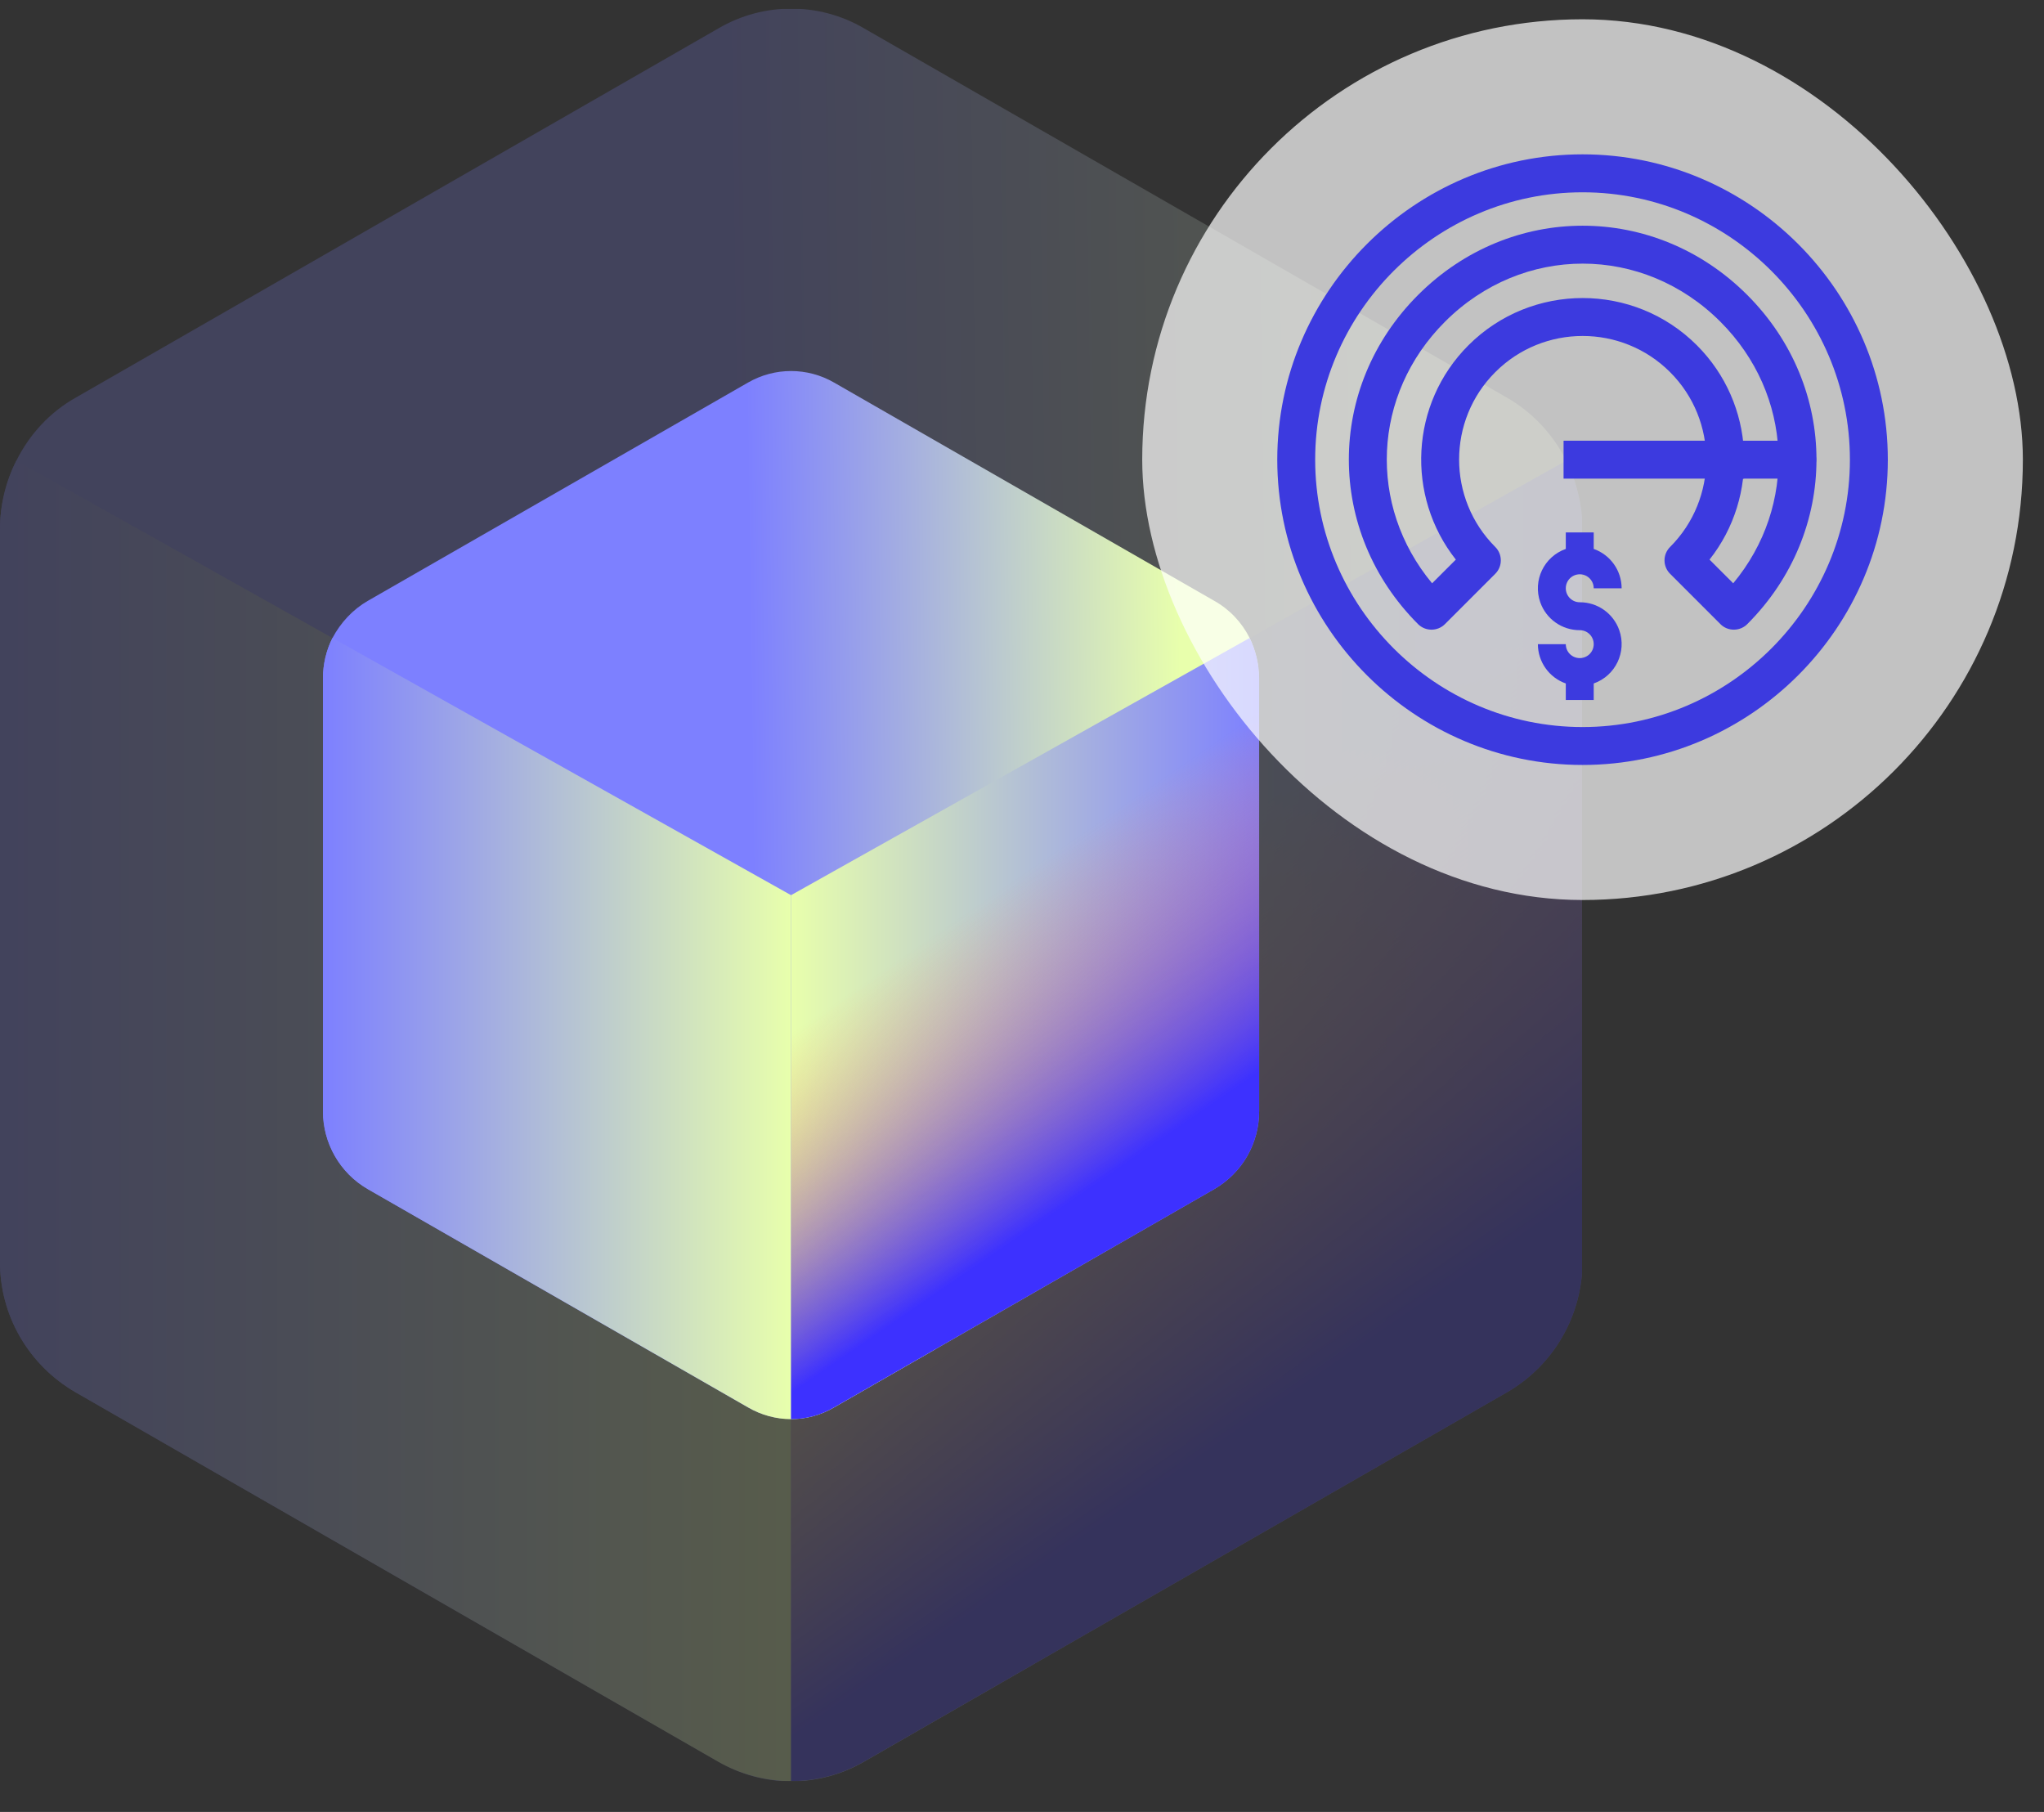
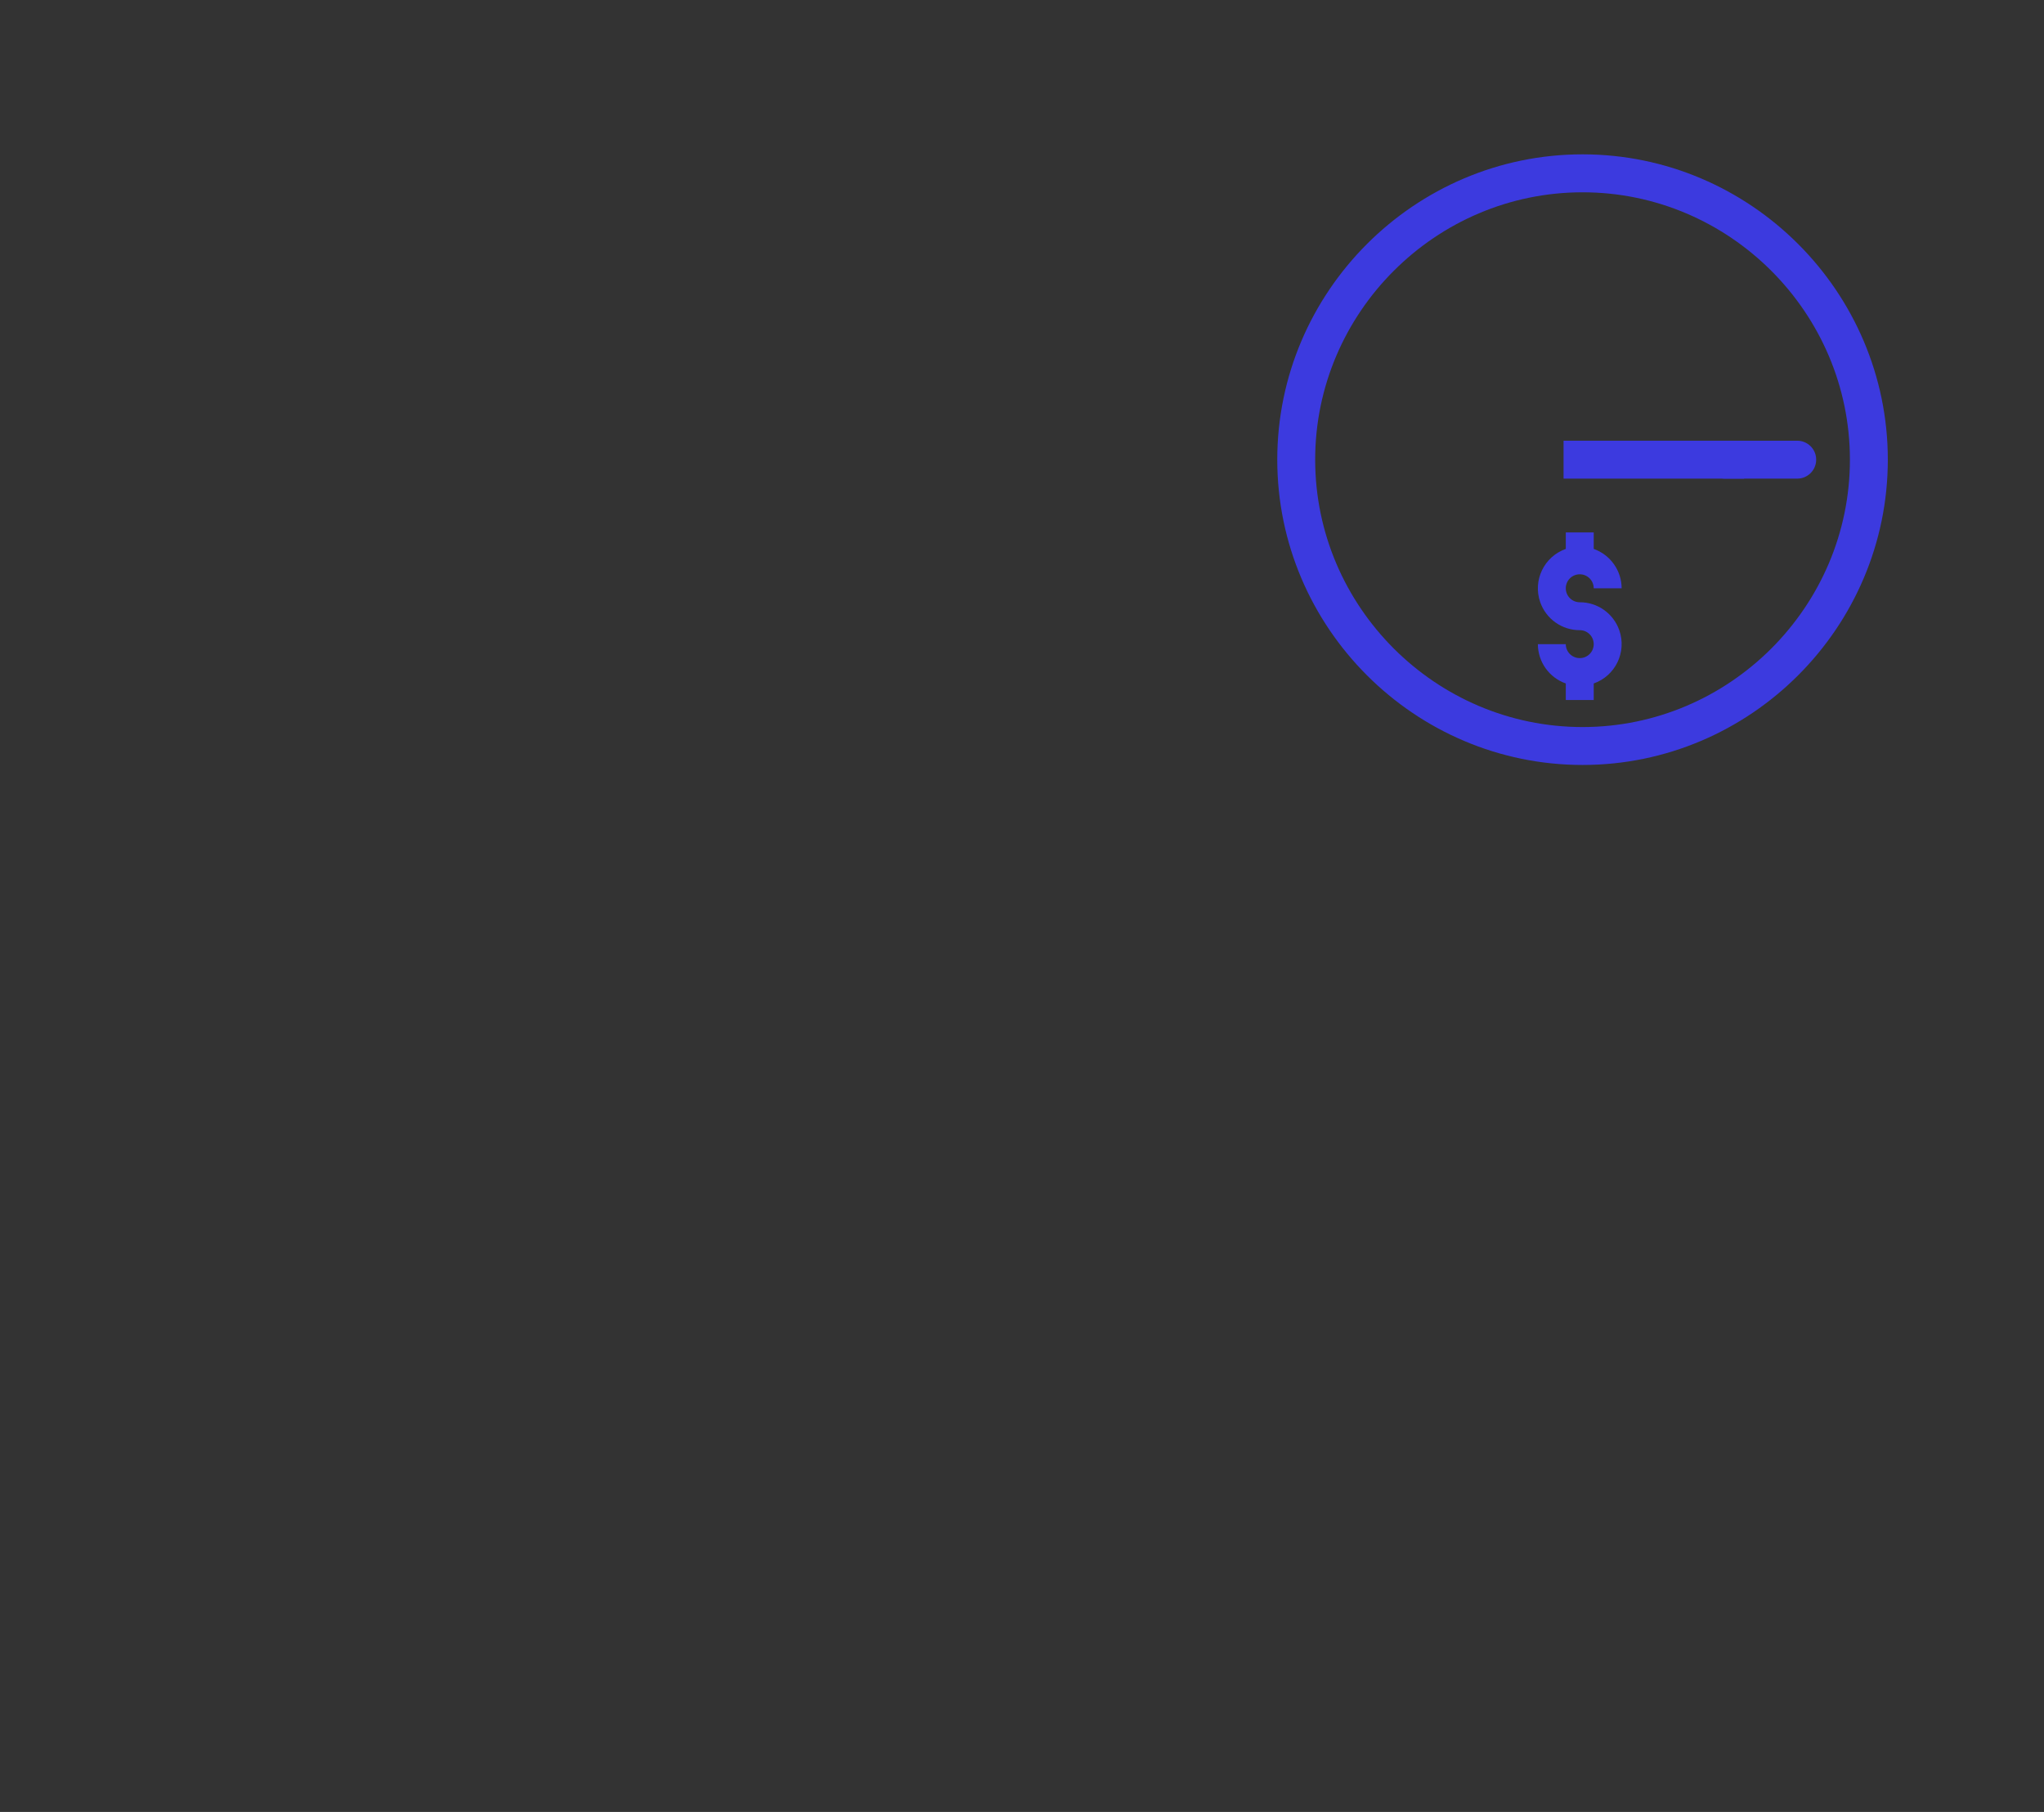
<svg xmlns="http://www.w3.org/2000/svg" width="44" height="39" viewBox="0 0 44 39" fill="none">
  <rect x="0" y="0" width="44" height="39" fill="#333333" stroke="none" />
  <g clip-path="url(#clip0_4359_411)">
    <g opacity="0.2">
      <path d="M33.715 9.915C33.432 9.349 32.983 8.87 32.436 8.558L18.6 0.61C17.634 0.044 16.433 0.044 15.466 0.61L1.631 8.558C1.074 8.87 0.635 9.349 0.352 9.915C0.127 10.374 0 10.882 0 11.389V27.138C-0.01 28.31 0.615 29.384 1.631 29.97L15.466 37.918C16.433 38.484 17.634 38.484 18.6 37.918L22.281 35.799L34.057 21.553V11.399C34.057 10.882 33.939 10.374 33.715 9.915Z" fill="url(#paint0_linear_4359_411)" />
      <path d="M17.028 19.268V38.337C16.482 38.337 15.935 38.191 15.456 37.917L1.631 29.97C0.615 29.384 -0.01 28.31 0 27.138V11.389C0 10.881 0.117 10.374 0.352 9.915L17.028 19.268Z" fill="url(#paint1_linear_4359_411)" />
      <path d="M33.715 9.915C33.939 10.374 34.066 10.881 34.066 11.389V27.138C34.066 28.31 33.451 29.384 32.436 29.97L18.6 37.917C18.122 38.191 17.585 38.337 17.028 38.337V19.268L33.715 9.915Z" fill="url(#paint2_linear_4359_411)" />
      <path d="M33.715 9.915C33.939 10.374 34.066 10.881 34.066 11.389V27.138C34.066 28.31 33.451 29.384 32.436 29.97L18.6 37.917C18.122 38.191 17.585 38.337 17.028 38.337V19.268L33.715 9.915Z" fill="url(#paint3_linear_4359_411)" />
    </g>
    <path d="M26.9 13.732C26.734 13.4 26.47 13.117 26.138 12.932L17.956 8.235C17.38 7.903 16.677 7.903 16.101 8.235L7.919 12.932C7.597 13.117 7.333 13.4 7.157 13.732C7.021 14.006 6.952 14.308 6.952 14.601V23.916C6.952 24.609 7.313 25.244 7.919 25.596L16.101 30.292C16.677 30.624 17.38 30.624 17.956 30.292L20.133 29.042L27.095 20.616V14.611C27.105 14.308 27.027 14.006 26.9 13.732Z" fill="url(#paint4_linear_4359_411)" />
-     <path d="M17.029 19.268V30.546C16.706 30.546 16.384 30.458 16.101 30.292L7.919 25.595C7.323 25.254 6.952 24.609 6.952 23.916V14.601C6.952 14.299 7.021 13.996 7.157 13.732L17.029 19.268Z" fill="url(#paint5_linear_4359_411)" />
    <path d="M26.9 13.732C27.036 14.006 27.105 14.308 27.105 14.601V23.916C27.105 24.609 26.743 25.244 26.138 25.595L17.956 30.292C17.673 30.458 17.36 30.546 17.028 30.546V19.268L26.9 13.732Z" fill="url(#paint6_linear_4359_411)" />
    <path d="M26.9 13.732C27.036 14.006 27.105 14.308 27.105 14.601V23.916C27.105 24.609 26.743 25.244 26.138 25.595L17.956 30.292C17.673 30.458 17.36 30.546 17.028 30.546V19.268L26.9 13.732Z" fill="url(#paint7_linear_4359_411)" />
  </g>
-   <rect x="24.588" y="0.415" width="18.957" height="18.957" rx="9.479" fill="white" fill-opacity="0.7" />
  <path fill-rule="evenodd" clip-rule="evenodd" d="M34.067 4.139C30.902 4.139 28.311 6.73 28.311 9.894C28.311 13.058 30.902 15.649 34.067 15.649C37.231 15.649 39.822 13.058 39.822 9.894C39.822 6.73 37.231 4.139 34.067 4.139ZM27.495 9.894C27.495 6.279 30.452 3.322 34.067 3.322C37.681 3.322 40.638 6.279 40.638 9.894C40.638 13.509 37.681 16.465 34.067 16.465C30.452 16.465 27.495 13.509 27.495 9.894Z" fill="#3C3ADF" />
-   <path fill-rule="evenodd" clip-rule="evenodd" d="M30.526 6.349C32.514 4.361 35.625 4.361 37.612 6.349C39.599 8.336 39.599 11.447 37.612 13.434C37.535 13.511 37.431 13.553 37.323 13.553C37.215 13.553 37.111 13.511 37.035 13.434L35.951 12.35C35.791 12.191 35.791 11.932 35.951 11.773C36.989 10.735 36.989 9.047 35.951 8.01C34.913 6.972 33.225 6.972 32.188 8.01C31.15 9.047 31.15 10.735 32.188 11.773C32.347 11.932 32.347 12.191 32.188 12.35L31.104 13.434C31.027 13.511 30.923 13.553 30.815 13.553C30.707 13.553 30.603 13.511 30.526 13.434C28.539 11.447 28.539 8.336 30.526 6.349ZM37.035 6.926C35.366 5.257 32.772 5.257 31.104 6.926C29.533 8.497 29.441 10.888 30.828 12.555L31.339 12.045C30.261 10.681 30.351 8.691 31.61 7.432C32.967 6.076 35.172 6.076 36.528 7.432C37.787 8.691 37.878 10.681 36.8 12.045L37.31 12.555C38.697 10.888 38.605 8.497 37.035 6.926Z" fill="#3C3ADF" />
  <path fill-rule="evenodd" clip-rule="evenodd" d="M36.723 9.894C36.723 9.668 36.905 9.486 37.131 9.486H38.688C38.913 9.486 39.096 9.668 39.096 9.894C39.096 10.119 38.913 10.302 38.688 10.302H37.131C36.905 10.302 36.723 10.119 36.723 9.894Z" fill="#3C3ADF" />
  <path fill-rule="evenodd" clip-rule="evenodd" d="M33.658 9.486H37.544V10.302H33.658V9.486Z" fill="#3C3ADF" />
  <path d="M34.007 12.361C34.173 12.361 34.307 12.496 34.307 12.662H34.908C34.907 12.281 34.666 11.942 34.307 11.815V11.46H33.706V11.815C33.237 11.98 32.991 12.494 33.156 12.963C33.283 13.324 33.624 13.565 34.007 13.564C34.173 13.564 34.307 13.698 34.307 13.865C34.307 14.031 34.173 14.165 34.007 14.165C33.84 14.165 33.706 14.031 33.706 13.865H33.105C33.106 14.246 33.347 14.585 33.706 14.711V15.067H34.307V14.711C34.776 14.546 35.022 14.033 34.857 13.564C34.73 13.203 34.389 12.962 34.007 12.963C33.84 12.963 33.706 12.828 33.706 12.662C33.706 12.496 33.84 12.361 34.007 12.361Z" fill="#3C3ADF" />
  <defs>
    <linearGradient id="paint0_linear_4359_411" x1="15.645" y1="19.283" x2="31.323" y2="19.068" gradientUnits="userSpaceOnUse">
      <stop stop-color="#7D80FF" />
      <stop offset="1" stop-color="#E8FFAC" />
    </linearGradient>
    <linearGradient id="paint1_linear_4359_411" x1="8.41972e-05" y1="24.125" x2="17.029" y2="24.125" gradientUnits="userSpaceOnUse">
      <stop stop-color="#7D80FF" />
      <stop offset="1" stop-color="#E8FFAC" />
    </linearGradient>
    <linearGradient id="paint2_linear_4359_411" x1="34.059" y1="24.125" x2="17.03" y2="24.125" gradientUnits="userSpaceOnUse">
      <stop stop-color="#7D80FF" />
      <stop offset="1" stop-color="#E8FFAC" />
    </linearGradient>
    <linearGradient id="paint3_linear_4359_411" x1="22.775" y1="20.345" x2="28.896" y2="29.257" gradientUnits="userSpaceOnUse">
      <stop stop-color="#FF8753" stop-opacity="0" />
      <stop offset="1" stop-color="#3D31FF" />
    </linearGradient>
    <linearGradient id="paint4_linear_4359_411" x1="16.211" y1="19.275" x2="25.482" y2="19.148" gradientUnits="userSpaceOnUse">
      <stop stop-color="#7D80FF" />
      <stop offset="1" stop-color="#E8FFAC" />
    </linearGradient>
    <linearGradient id="paint5_linear_4359_411" x1="6.959" y1="22.139" x2="17.029" y2="22.139" gradientUnits="userSpaceOnUse">
      <stop stop-color="#7D80FF" />
      <stop offset="1" stop-color="#E8FFAC" />
    </linearGradient>
    <linearGradient id="paint6_linear_4359_411" x1="27.1" y1="22.139" x2="17.029" y2="22.139" gradientUnits="userSpaceOnUse">
      <stop stop-color="#7D80FF" />
      <stop offset="1" stop-color="#E8FFAC" />
    </linearGradient>
    <linearGradient id="paint7_linear_4359_411" x1="20.427" y1="19.903" x2="24.046" y2="25.174" gradientUnits="userSpaceOnUse">
      <stop stop-color="#FF8753" stop-opacity="0" />
      <stop offset="1" stop-color="#3D31FF" />
    </linearGradient>
    <clipPath id="clip0_4359_411">
-       <rect width="34.056" height="38.148" fill="white" transform="translate(0 0.19)" />
-     </clipPath>
+       </clipPath>
  </defs>
</svg>